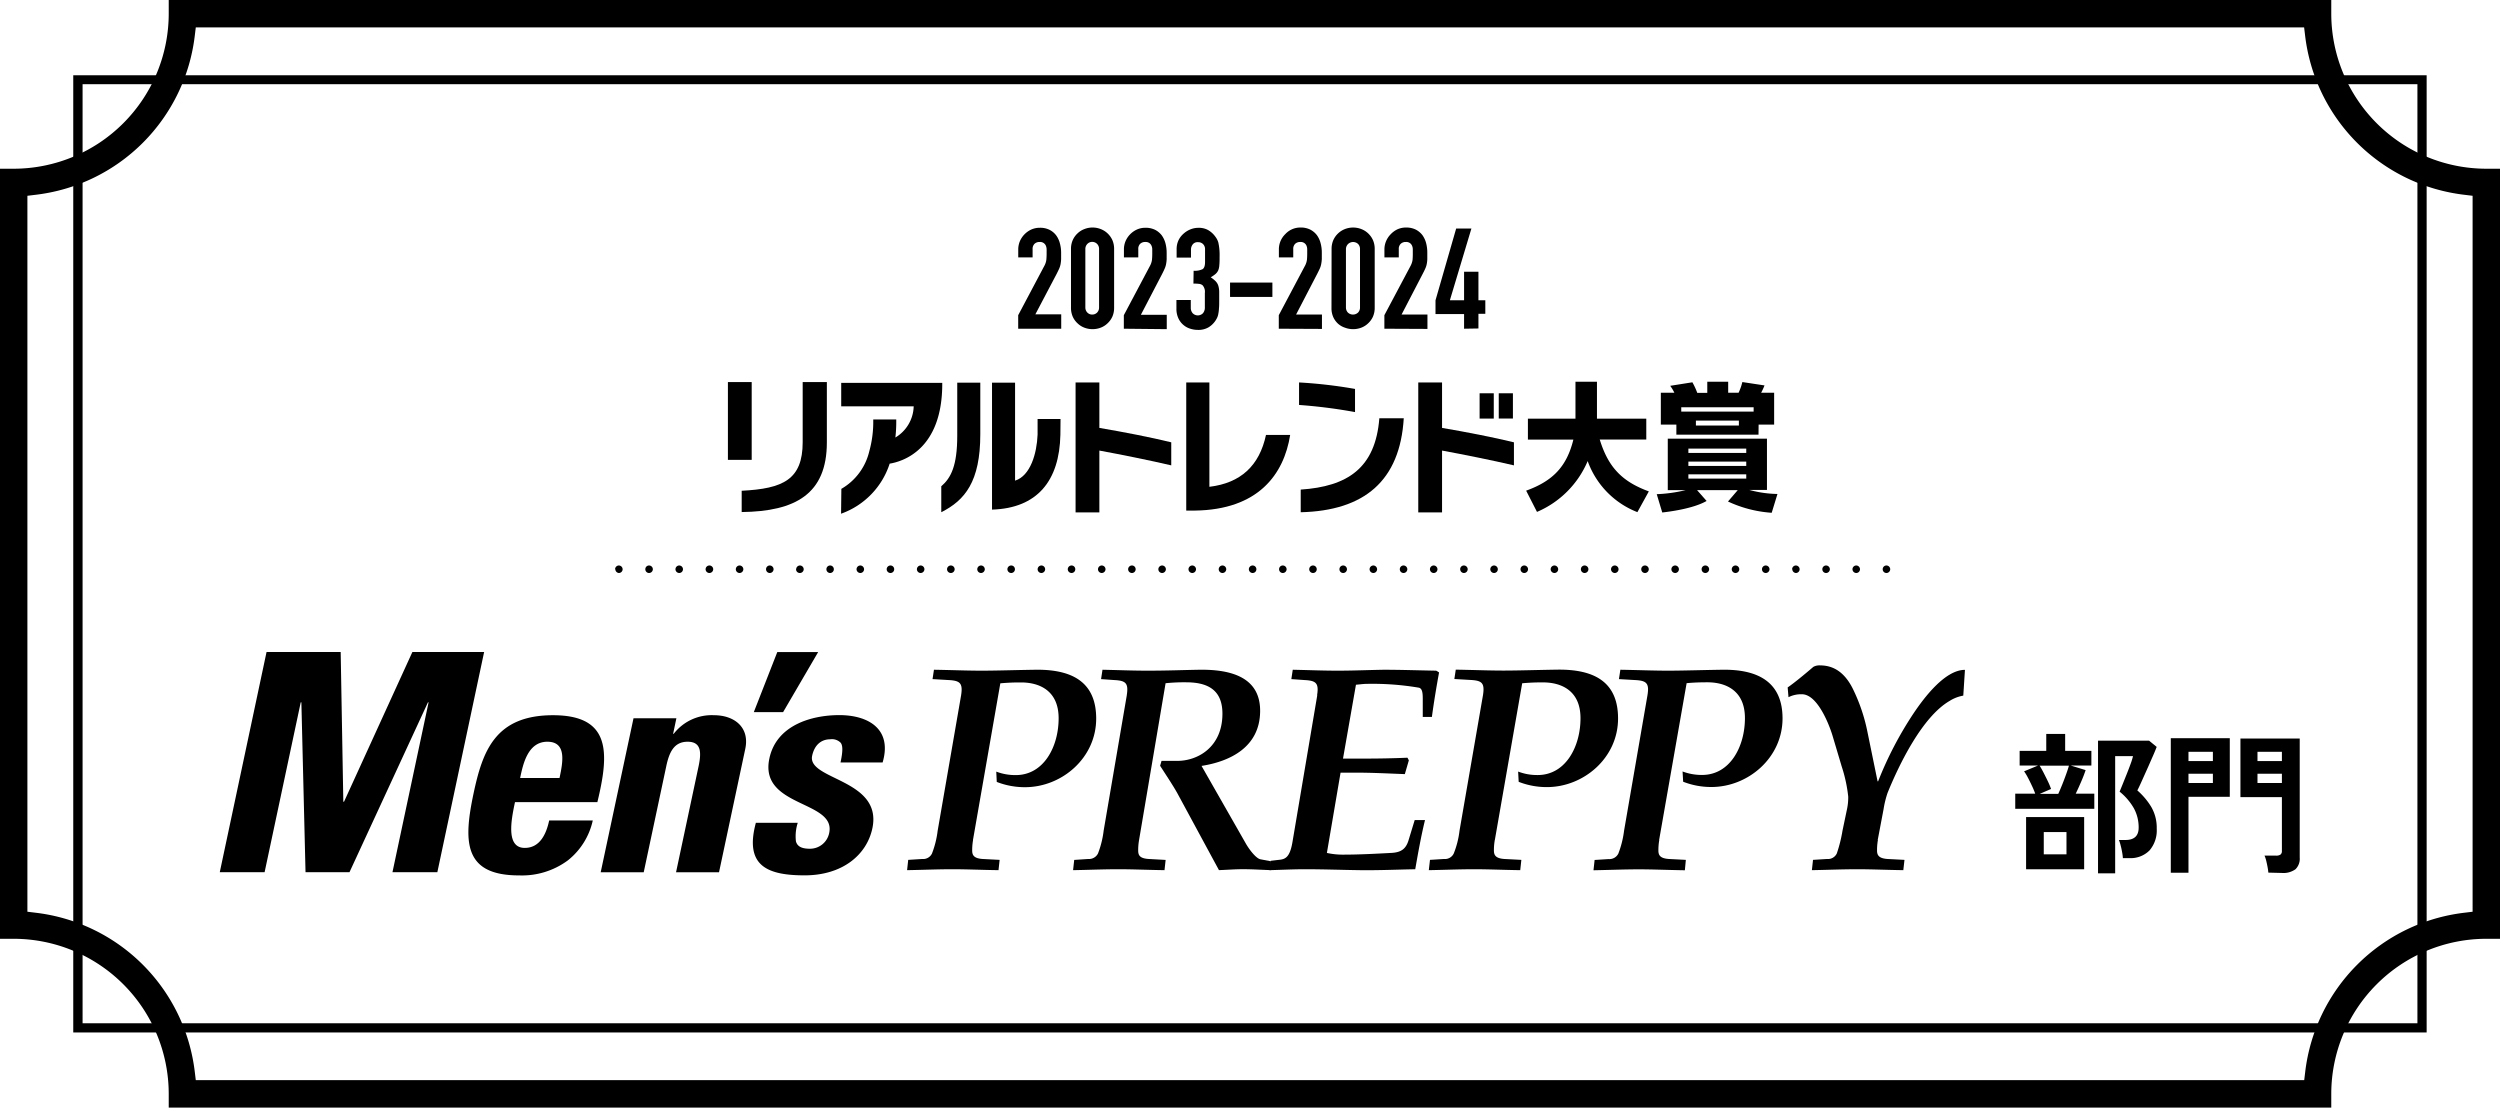
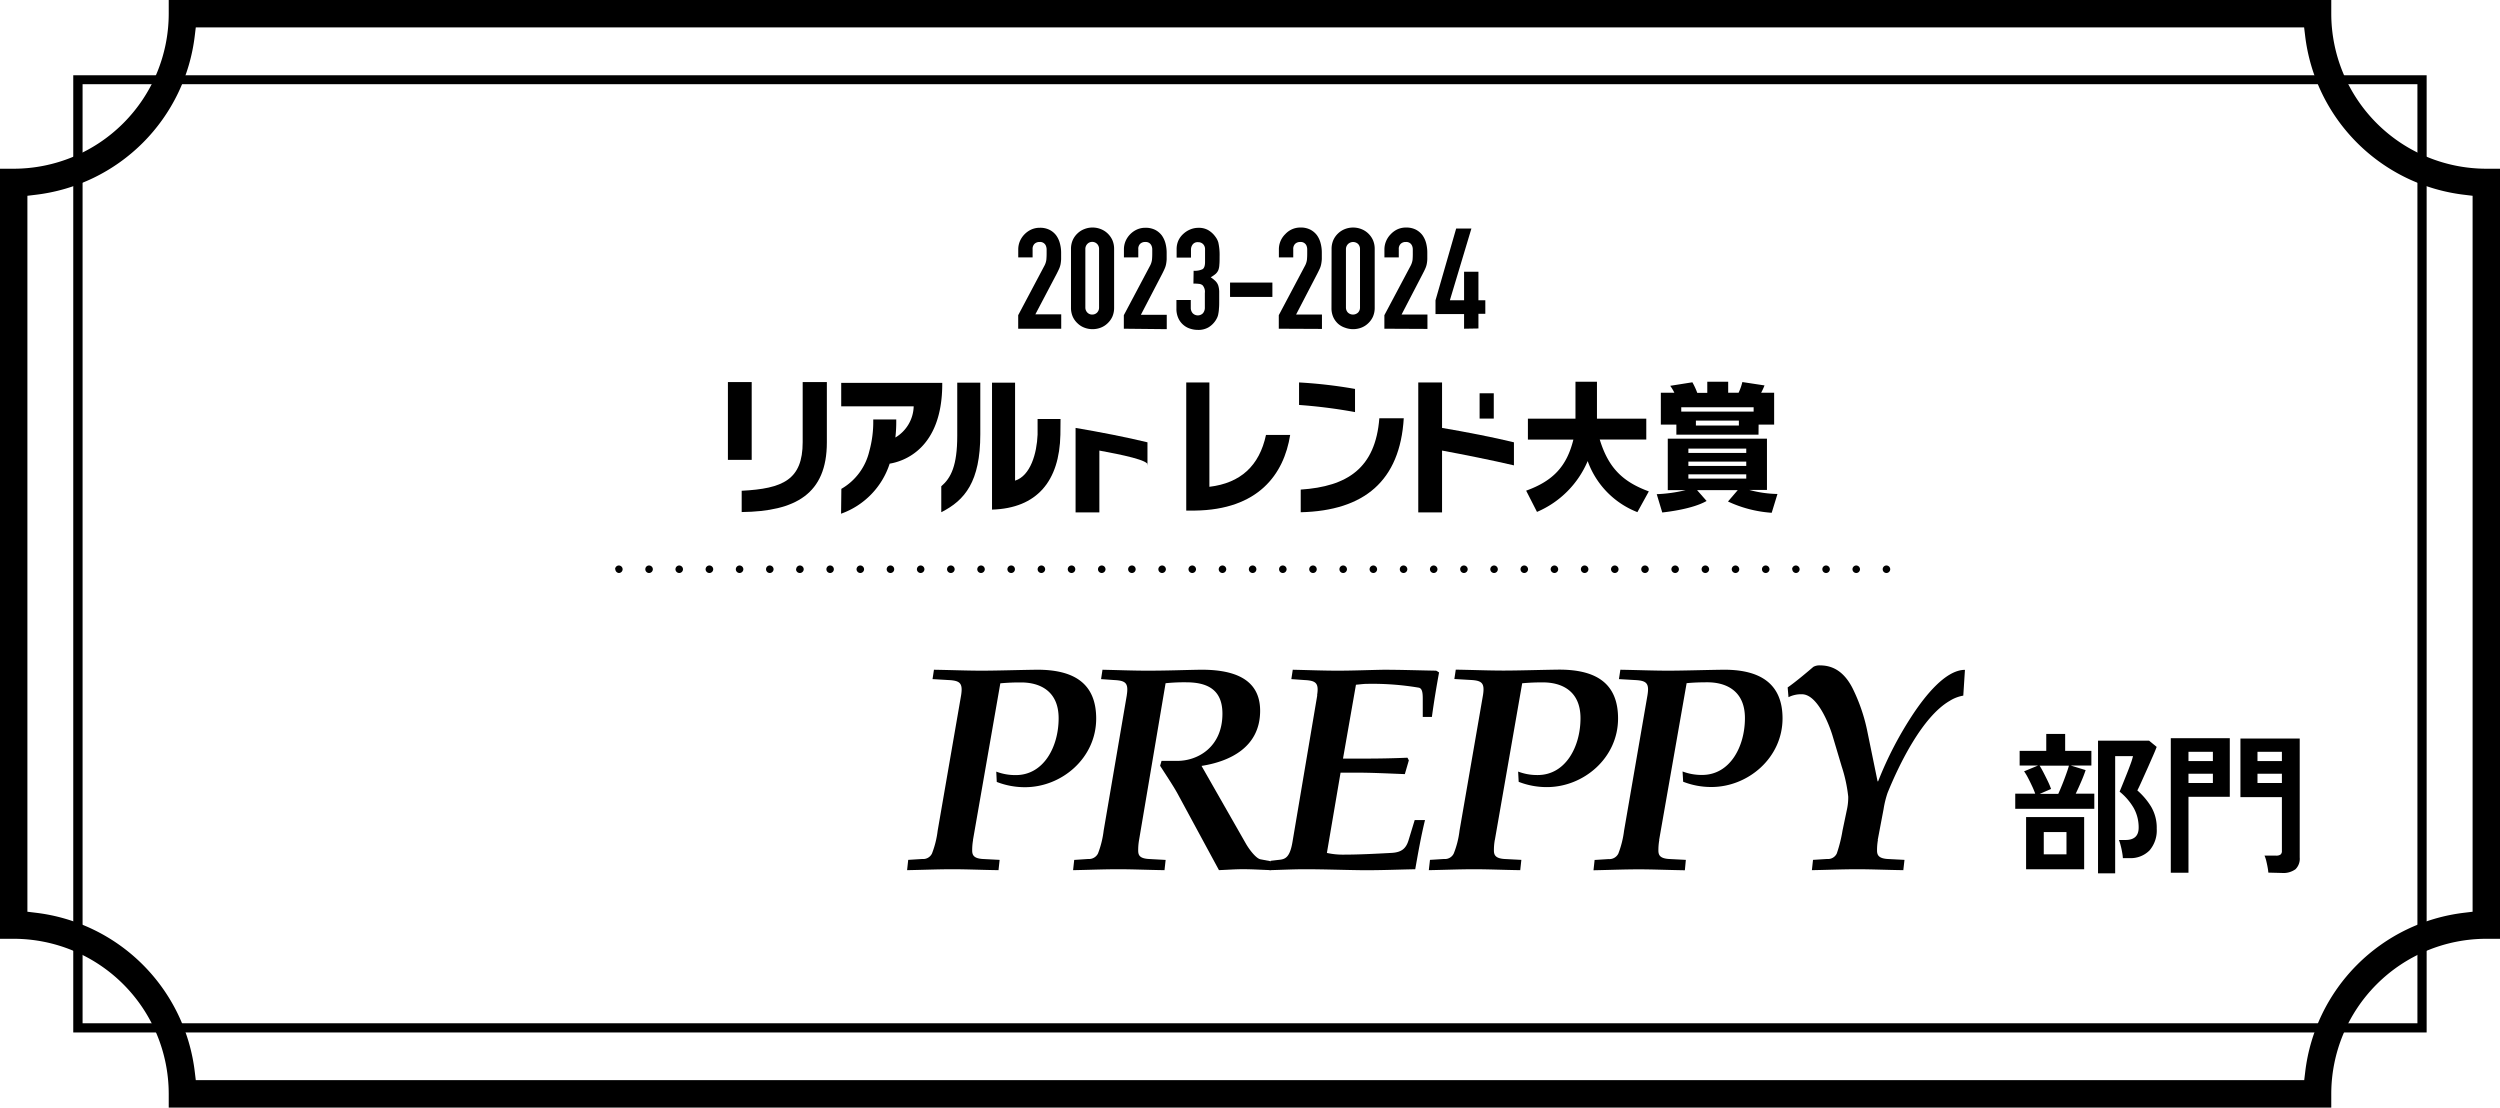
<svg xmlns="http://www.w3.org/2000/svg" viewBox="0 0 511.91 226.78">
  <g id="レイヤー_2" data-name="レイヤー 2">
    <g id="レイヤー_1-2" data-name="レイヤー 1">
      <path d="M149.05,94.16V78.24h4.87V94.16Zm2.82,10.69v-4.36c8.44-.43,12.49-2.25,12.49-9.95V78.24h4.95V90.59C169.31,101.16,162.87,104.72,151.87,104.85Z" />
      <path d="M192.74,104.88V99.57c2-1.71,3.27-4.23,3.27-10.35V78.36h4.72V88.93C200.73,98.6,197.59,102.45,192.74,104.88ZM217.13,89c-.19,9.51-4.78,15.07-14,15.35v-26h4.72V98.42c3.16-1,4.46-5.59,4.61-9.43v-3.2h4.7Z" />
-       <path d="M225.11,92.26v12.66h-4.87V78.31h4.87v9.31c4.85.82,10.57,1.93,14.72,2.95v4.72C235.57,94.29,229.47,93.06,225.11,92.26Z" />
+       <path d="M225.11,92.26v12.66h-4.87V78.31v9.31c4.85.82,10.57,1.93,14.72,2.95v4.72C235.57,94.29,229.47,93.06,225.11,92.26Z" />
      <path d="M295.28,92.26v12.66h-4.87V78.31h4.87v9.31c4.84.82,10.56,1.93,14.72,2.95v4.72C305.74,94.29,299.64,93.06,295.28,92.26Z" />
      <path d="M244.64,104.55H242.9V78.31h4.74V99.68c6.39-.77,10.23-4.29,11.59-10.62h4.95C262.9,97.11,257.67,104.39,244.64,104.55Z" />
      <path d="M266,82.92V78.31a96.84,96.84,0,0,1,11.46,1.33v4.74A105.16,105.16,0,0,0,266,82.92Z" />
      <path d="M266.34,104.89v-4.64c9.56-.64,15.3-4.38,16.1-14.61h5C286.67,98.48,279.34,104.58,266.34,104.89Z" />
-       <path d="M306.89,85.7V80.53h2.9V85.7Z" />
      <path d="M312.5,100.47c5.54-2,8.33-5,9.67-10.46h-9.31V85.73h9.74V78.17H327v7.56h10.1V90h-9.53c1.77,5.77,4.66,8.64,10.05,10.62l-2.34,4.25a17.59,17.59,0,0,1-10.18-10.46,19.62,19.62,0,0,1-10.38,10.41Z" />
      <path d="M362.78,105a25.15,25.15,0,0,1-8.95-2.31l2-2.33h-8.33l1.95,2.22c-2.85,1.64-7.9,2.22-9.08,2.36l-1.13-3.75a30.34,30.34,0,0,0,5.93-.83h-3.67V89.83h20.31v10.49h-3.62a23.47,23.47,0,0,0,5.77.83Zm-2.7-16H343.26V86.94h-3.18V80.42h2.77A9,9,0,0,0,342,79l4.54-.72a14.58,14.58,0,0,1,1,2.17h2.05V78.17h4.28v2.25H356a11,11,0,0,0,.77-2.19l4.54.69a13.81,13.81,0,0,1-.69,1.5h2.66v6.52h-3.18Zm-1-4.72v-.89H344.26v.89Zm-1.51,7.58H345.72v.88h11.85Zm0,2.66H345.72v.89h11.85Zm0,2.61H345.72V98h11.85Zm-1.51-11h-8.8v1h8.8Z" />
      <path d="M172.28,100.1A12.08,12.08,0,0,0,178,92.4a22.39,22.39,0,0,0,.81-6.3v-.21h4.71v.2a27.7,27.7,0,0,1-.18,3.5,7.66,7.66,0,0,0,3.75-6.39H172.25V78.4h20.69v.21c0,13.45-8.08,15.89-10.77,16.33a16.14,16.14,0,0,1-9.95,10.25Z" />
      <rect x="302.97" y="80.53" width="2.9" height="5.18" />
    </g>
    <g id="_レイヤー_2" data-name=" レイヤー 2">
      <path d="M199.25,172a11.94,11.94,0,0,0-.18,2.16c0,.95.35,1.61,2.16,1.73l3.46.18-.23,2.11c-3.75-.06-6.55-.19-9.42-.19-3,0-6.15.13-9.3.19l.23-2.11,2.87-.18a2,2,0,0,0,2-1.13A19.44,19.44,0,0,0,192,170.1l4.8-27.73c.4-2.52-.25-3-2.58-3.12l-3.27-.19.29-1.92c3.63.06,6.72.19,9.76.19s7-.13,11-.19c7.95-.11,12.46,2.82,12.46,10,0,8.1-7.07,14.05-14.57,14.05a15.77,15.77,0,0,1-5.79-1.08L204,158a10.9,10.9,0,0,0,4,.71c5.73,0,8.77-5.82,8.77-11.64s-4.16-7.33-7.66-7.33a42.83,42.83,0,0,0-4.28.18L199.23,172Z" />
      <path d="M230.72,142.37c.4-2.52-.23-3-2.58-3.12l-2.68-.19.29-1.92c3,.06,6.15.19,9.19.19,4,0,7.25-.13,10.52-.19,6.78-.11,12.57,1.62,12.57,8.4,0,7.51-6.26,10.39-12,11.29l9.13,16c.82,1.39,2.1,2.95,2.92,3.12l2.16.41v1.81c-1.93-.06-3.8-.19-5.73-.19-1.64,0-3.27.13-4.91.19l-8.48-15.67c-1-1.8-2.35-3.78-3.57-5.7l.29-1h3.22c4.27,0,9.25-2.88,9.25-9.66,0-4.87-3-6.43-7.43-6.43a37.46,37.46,0,0,0-4.21.19L233.24,172a12,12,0,0,0-.18,2.16c0,1,.36,1.62,2.17,1.73l3.45.19-.23,2.1c-3.74-.06-6.55-.19-9.42-.19-3,0-6.14.13-9.3.19l.23-2.1,2.87-.19a2.06,2.06,0,0,0,2-1.13,19.43,19.43,0,0,0,1.16-4.68l4.74-27.73Z" />
      <path d="M269.69,142.37c.41-2.52-.24-3-2.58-3.12l-2.69-.19.29-1.92c3,.06,6.15.19,9.19.19s6.26-.13,9.36-.19c3.62,0,7.25.13,10.82.19l.59.36c-.53,2.88-1.05,6-1.47,9.11h-1.87v-3.17c0-1.26.06-2.65-.82-2.82a56.74,56.74,0,0,0-10.58-.78c-.76,0-1.52.12-2.28.18L275,155.33h5c2.35,0,5.45-.06,8.2-.18l.28.54-.82,2.82c-3.28-.12-6.6-.3-9.94-.3h-3.22l-2.8,16.44A15,15,0,0,0,275,175c3.34,0,6.67-.18,10-.36,1.93-.12,2.87-.84,3.4-2.52l1.28-4.2h2.11c-.82,3.36-1.41,6.72-2,10.07-3.86.07-7.55.24-11.29.19s-7.54-.19-11.35-.19c-2.4,0-4.85.13-7.25.19l.29-1.92,1.64-.19c1.34-.11,2.27-.48,2.81-3.59l5.09-30.13Z" />
      <path d="M306.08,172a11.94,11.94,0,0,0-.18,2.16c0,.95.36,1.61,2.16,1.73l3.46.18-.23,2.11c-3.75-.06-6.56-.19-9.42-.19-3,0-6.14.13-9.3.19l.24-2.11,2.87-.18a2,2,0,0,0,2-1.13,18.41,18.41,0,0,0,1.18-4.68l4.8-27.73c.4-2.52-.23-3-2.58-3.12l-3.28-.19.29-1.92c3.63.06,6.72.19,9.77.19s7-.13,11-.19c8-.11,12.46,2.82,12.46,10,0,8.1-7.07,14.05-14.56,14.05a15.77,15.77,0,0,1-5.79-1.08l-.11-2.1a10.84,10.84,0,0,0,4,.71c5.73,0,8.77-5.82,8.77-11.64s-4.15-7.33-7.66-7.33a42.83,42.83,0,0,0-4.28.18L306.09,172Z" />
      <path d="M339.76,172a11.94,11.94,0,0,0-.18,2.16c0,.95.35,1.61,2.16,1.73l3.46.18L345,178.2c-3.74-.06-6.55-.19-9.41-.19-3,0-6.14.13-9.3.19l.23-2.11,2.86-.18a2.05,2.05,0,0,0,2-1.13,19.72,19.72,0,0,0,1.17-4.68l4.79-27.73c.42-2.52-.23-3-2.57-3.12l-3.27-.19.29-1.92c3.62.06,6.72.19,9.76.19s7-.13,11-.19C360.44,137,365,140,365,147.1c0,8.1-7.08,14.05-14.56,14.05a15.73,15.73,0,0,1-5.79-1.08l-.12-2.1a10.94,10.94,0,0,0,4,.71c5.73,0,8.77-5.82,8.77-11.64s-4.15-7.33-7.67-7.33c-1.75,0-3,.06-4.27.18L339.73,172Z" />
      <path d="M384.53,172a11.94,11.94,0,0,0-.18,2.16c0,.95.36,1.61,2.16,1.73l3.46.18-.24,2.11c-3.75-.06-6.55-.19-9.42-.19-3,0-6.15.13-9.3.19l.23-2.11,2.87-.18a2,2,0,0,0,2-1.13,28.86,28.86,0,0,0,1.17-4.68l.92-4.39a11.58,11.58,0,0,0,.25-2.58,30.15,30.15,0,0,0-1.34-6.18l-1.88-6.31c-.69-2.28-3.09-8.46-6.26-8.46a5.74,5.74,0,0,0-2.75.6l-.17-2c1.47-1,3.92-3.06,5.26-4.21a2.53,2.53,0,0,1,1.39-.3c2.81,0,5,1.5,6.61,4.62a36,36,0,0,1,3.1,9.12l2.05,10h.11a74.29,74.29,0,0,1,7.31-14c2.11-3.12,6.38-8.83,10.47-8.83l-.34,5.28a7.63,7.63,0,0,0-2.81,1.09c-5.56,3.23-10.3,12.91-12.7,18.84a20,20,0,0,0-.81,3.31L384.49,172Z" />
-       <path d="M154.77,168.49c-2.36,8.81,2.34,10.75,10,10.75s12.69-4.13,13.86-9.63c2.14-10.12-13.4-9.87-12.33-14.86.45-2.12,1.78-3.37,3.71-3.37a2.51,2.51,0,0,1,2.1.68c.51.57.47,1.87,0,4.06h8.62c2-6.81-2.88-9.69-8.87-9.69-5.69,0-12.88,2.06-14.32,8.88-2.14,10.05,13.67,8.55,12.25,15.24a4,4,0,0,1-3.94,3.24c-1.75,0-2.58-.49-2.87-1.5a9,9,0,0,1,.37-3.81h-8.61Zm-.42-22.67h6l7.18-12.3h-8.37Zm-15.82,1.25h-8.81L123,178.61h8.81l4.62-21.73c.6-2.81,1.56-5,4.37-5s2.84,2.18,2.25,5l-4.62,21.73h8.8l5.38-25.29c.92-4.38-2.22-6.87-6.42-6.87a9.82,9.82,0,0,0-8.24,3.81h-.12l.67-3.19Zm-16.21,17.17c2.46-10.12,2.78-17.79-9.08-17.79s-14.43,7.37-16.27,16c-2.09,9.86-2.07,16.8,9.3,16.8a15.78,15.78,0,0,0,10-3.07,14.36,14.36,0,0,0,5.11-8.18h-8.93c-.56,2.63-1.82,5.62-5,5.62-3.87,0-2.8-5.62-2-9.37h16.87Zm-15.82-4.93c.57-2.68,1.51-7.43,5.58-7.43s3.13,4.36,2.49,7.43H106.5ZM54.18,178.6l7.4-34.79h.13l.85,34.79h9l16.07-34.79h.13l-7.4,34.79h9.19l9.58-45.09H84.44l-14,30.66H70.3l-.54-30.66H54.58L45,178.6Z" />
      <path d="M385.51,116.57a.76.76,0,0,1,.76-.78h0a.78.78,0,0,1,.78.78h0a.78.78,0,0,1-.78.76h0A.76.76,0,0,1,385.51,116.57Zm-6.19,0a.78.78,0,0,1,.78-.78h0a.78.78,0,0,1,.76.78h0a.77.77,0,0,1-.76.76h0A.78.78,0,0,1,379.32,116.57Zm-6.17,0a.76.76,0,0,1,.76-.78h0a.78.78,0,0,1,.78.78h0a.78.78,0,0,1-.78.76h0A.76.76,0,0,1,373.15,116.57Zm-6.19,0a.78.78,0,0,1,.78-.78h0a.78.78,0,0,1,.76.78h0a.77.77,0,0,1-.76.76h0A.78.78,0,0,1,367,116.57Zm-6.17,0a.76.76,0,0,1,.76-.78h0a.78.78,0,0,1,.78.78h0a.78.78,0,0,1-.78.76h0A.76.76,0,0,1,360.79,116.57Zm-6.19,0a.78.78,0,0,1,.78-.78h0a.78.78,0,0,1,.76.78h0a.77.77,0,0,1-.76.76h0A.78.78,0,0,1,354.6,116.57Zm-6.17,0a.76.76,0,0,1,.76-.78h0a.78.78,0,0,1,.78.78h0a.78.78,0,0,1-.78.76h0A.76.76,0,0,1,348.43,116.57Zm-6.19,0a.78.78,0,0,1,.78-.78h0a.78.78,0,0,1,.76.78h0a.77.77,0,0,1-.76.76h0A.78.78,0,0,1,342.24,116.57Zm-6.17,0a.76.76,0,0,1,.76-.78h0a.78.78,0,0,1,.78.78h0a.78.78,0,0,1-.78.76h0A.76.76,0,0,1,336.07,116.57Zm-6.19,0a.78.78,0,0,1,.78-.78h0a.78.78,0,0,1,.76.78h0a.77.77,0,0,1-.76.76h0A.78.78,0,0,1,329.88,116.57Zm-6.17,0a.76.76,0,0,1,.76-.78h0a.78.78,0,0,1,.78.78h0a.78.78,0,0,1-.78.76h0A.76.76,0,0,1,323.71,116.57Zm-6.19,0a.78.78,0,0,1,.78-.78h0a.78.78,0,0,1,.76.78h0a.77.77,0,0,1-.76.76h0A.78.78,0,0,1,317.52,116.57Zm-6.17,0a.76.76,0,0,1,.76-.78h0a.78.78,0,0,1,.78.78h0a.78.78,0,0,1-.78.76h0A.76.76,0,0,1,311.35,116.57Zm-6.19,0a.78.78,0,0,1,.78-.78h0a.78.78,0,0,1,.76.78h0a.77.77,0,0,1-.76.76h0A.78.78,0,0,1,305.16,116.57Zm-6.17,0a.76.76,0,0,1,.76-.78h0a.78.78,0,0,1,.78.78h0a.78.78,0,0,1-.78.76h0A.76.76,0,0,1,299,116.57Zm-6.19,0a.78.78,0,0,1,.78-.78h0a.78.78,0,0,1,.76.78h0a.77.77,0,0,1-.76.76h0A.78.78,0,0,1,292.8,116.57Zm-6.17,0a.76.76,0,0,1,.76-.78h0a.78.78,0,0,1,.78.78h0a.78.78,0,0,1-.78.76h0A.76.76,0,0,1,286.63,116.57Zm-6.19,0a.78.78,0,0,1,.78-.78h0a.78.78,0,0,1,.76.78h0a.77.77,0,0,1-.76.76h0A.78.78,0,0,1,280.44,116.57Zm-6.17,0a.76.76,0,0,1,.76-.78h0a.78.78,0,0,1,.78.78h0a.78.78,0,0,1-.78.76h0A.76.76,0,0,1,274.27,116.57Zm-6.19,0a.78.78,0,0,1,.78-.78h0a.76.76,0,0,1,.76.78h0a.76.76,0,0,1-.76.76h0A.78.78,0,0,1,268.08,116.57Zm-6.17,0a.76.76,0,0,1,.76-.78h0a.78.78,0,0,1,.78.78h0a.78.78,0,0,1-.78.76h0A.76.76,0,0,1,261.91,116.57Zm-6.19,0a.78.78,0,0,1,.78-.78h0a.76.76,0,0,1,.76.78h0a.76.76,0,0,1-.76.76h0A.78.78,0,0,1,255.72,116.57Zm-6.17,0a.78.78,0,0,1,.76-.78h0a.78.78,0,0,1,.78.78h0a.78.78,0,0,1-.78.76h0A.77.77,0,0,1,249.55,116.57Zm-6.19,0a.78.78,0,0,1,.78-.78h0a.78.78,0,0,1,.76.78h0a.77.77,0,0,1-.76.76h0A.78.78,0,0,1,243.36,116.57Zm-6.17,0a.78.78,0,0,1,.76-.78h0a.78.78,0,0,1,.78.78h0a.78.78,0,0,1-.78.76h0A.77.77,0,0,1,237.19,116.57Zm-6.19,0a.78.78,0,0,1,.78-.78h0a.76.76,0,0,1,.76.78h0a.76.76,0,0,1-.76.76h0A.78.78,0,0,1,231,116.57Zm-6.17,0a.78.78,0,0,1,.76-.78h0a.78.78,0,0,1,.78.78h0a.78.78,0,0,1-.78.76h0A.77.77,0,0,1,224.83,116.57Zm-6.19,0a.78.78,0,0,1,.78-.78h0a.76.76,0,0,1,.76.78h0a.76.76,0,0,1-.76.76h0A.78.78,0,0,1,218.64,116.57Zm-6.17,0a.78.78,0,0,1,.76-.78h0a.78.78,0,0,1,.78.78h0a.78.78,0,0,1-.78.76h0A.77.77,0,0,1,212.47,116.57Zm-6.19,0a.78.78,0,0,1,.78-.78h0a.76.76,0,0,1,.76.78h0a.76.76,0,0,1-.76.76h0A.78.78,0,0,1,206.28,116.57Zm-6.17,0a.78.78,0,0,1,.76-.78h0a.78.78,0,0,1,.78.78h0a.78.78,0,0,1-.78.76h0A.77.77,0,0,1,200.11,116.57Zm-6.19,0a.78.78,0,0,1,.78-.78h0a.78.78,0,0,1,.78.78h0a.78.78,0,0,1-.78.76h0A.78.78,0,0,1,193.92,116.57Zm-6.17,0a.78.78,0,0,1,.76-.78h0a.78.78,0,0,1,.78.78h0a.78.78,0,0,1-.78.76h0A.77.77,0,0,1,187.75,116.57Zm-6.19,0a.78.78,0,0,1,.78-.78h0a.76.76,0,0,1,.76.78h0a.76.76,0,0,1-.76.76h0A.78.78,0,0,1,181.56,116.57Zm-6.17,0a.78.78,0,0,1,.78-.78h0a.78.78,0,0,1,.76.78h0a.77.77,0,0,1-.76.76h0A.78.78,0,0,1,175.39,116.57Zm-6.17,0a.76.76,0,0,1,.76-.78h0a.76.76,0,0,1,.76.78h0a.76.76,0,0,1-.76.76h0A.76.76,0,0,1,169.22,116.57Zm-6.19,0a.78.78,0,0,1,.76-.78h0a.78.78,0,0,1,.78.78h0a.78.78,0,0,1-.78.76h0A.77.77,0,0,1,163,116.57Zm-6.17,0a.76.76,0,0,1,.76-.78h0a.78.78,0,0,1,.78.78h0a.78.78,0,0,1-.78.76h0A.76.76,0,0,1,156.86,116.57Zm-6.19,0a.78.78,0,0,1,.76-.78h0a.78.78,0,0,1,.78.78h0a.78.78,0,0,1-.78.76h0A.77.77,0,0,1,150.67,116.57Zm-6.19,0a.78.78,0,0,1,.78-.78h0a.78.78,0,0,1,.78.78h0a.78.78,0,0,1-.78.76h0A.78.78,0,0,1,144.48,116.57Zm-6.17,0a.78.78,0,0,1,.78-.78h0a.78.78,0,0,1,.76.78h0a.77.77,0,0,1-.76.76h0A.78.78,0,0,1,138.31,116.57Zm-6.17,0a.76.76,0,0,1,.76-.78h0a.78.78,0,0,1,.78.78h0a.78.78,0,0,1-.78.76h0A.76.76,0,0,1,132.14,116.57Zm-6.19,0a.78.78,0,0,1,.78-.78h0a.78.78,0,0,1,.76.78h0a.77.77,0,0,1-.76.76h0A.78.78,0,0,1,126,116.57Z" />
      <path d="M34.55,226.78V224A31.78,31.78,0,0,0,2.8,192.23H0V34.55H2.8A31.79,31.79,0,0,0,34.55,2.8V0H477.36V2.8a31.78,31.78,0,0,0,31.75,31.75h2.8V192.23h-2.8A31.78,31.78,0,0,0,477.36,224v2.8H34.55ZM39.89,7.26A37.22,37.22,0,0,1,7.26,39.89l-1.65.2v146.6l1.65.2a37.22,37.22,0,0,1,32.63,32.63l.2,1.65H471.82l.2-1.65a37.22,37.22,0,0,1,32.63-32.63l1.65-.2V40.09l-1.65-.2A37.22,37.22,0,0,1,472,7.26l-.2-1.65H40.09Z" />
      <path d="M496.89,211.41H15v-196H496.89Zm-480-1.88H495V17.24H16.91v192.3Z" />
      <path d="M412.65,165.61v-3.09h4.09a15.58,15.58,0,0,0-.66-1.59c-.27-.58-.55-1.15-.84-1.7a10.27,10.27,0,0,0-.78-1.29l2.87-1.19h-3.78v-3H419v-3.46h3.87v3.46h5.37v3H424l3.06.94c-.21.65-.5,1.42-.89,2.32s-.76,1.74-1.14,2.51h3.81v3.09H412.65ZM414.87,178V167.3h11.89V178Zm2.81-15.45h3.78c.25-.54.52-1.18.81-1.9s.56-1.44.81-2.14.44-1.27.56-1.73h-6c.25.4.53.89.84,1.5s.61,1.2.89,1.79a13.51,13.51,0,0,1,.61,1.48Zm.81,12.39h4.65v-4.56h-4.65Zm11.11,3.9V151.66h10.45l1.56,1.28c-.19.5-.46,1.17-.83,2s-.75,1.73-1.17,2.65l-1.15,2.56c-.35.78-.62,1.35-.81,1.7a14.44,14.44,0,0,1,2.78,3.26,8.43,8.43,0,0,1,1.19,4.57,6.29,6.29,0,0,1-1.47,4.45,5.44,5.44,0,0,1-4.18,1.58h-1.28a9.46,9.46,0,0,0-.16-1.23c-.08-.47-.18-.93-.3-1.37a6.59,6.59,0,0,0-.36-1.11h1.34c1.81,0,2.71-.84,2.71-2.53a8.15,8.15,0,0,0-1-4,12.15,12.15,0,0,0-2.9-3.37c.12-.29.32-.77.59-1.44l.87-2.17c.31-.78.59-1.51.83-2.18a11.88,11.88,0,0,0,.45-1.48h-3.65v24H429.6Z" />
      <path d="M444.5,178.71V151.16h12.08v12h-8.46v15.54Zm3.62-22.87h5v-1.9h-5Zm0,4.49h5v-1.9h-5Zm16.35,18.35a8.71,8.71,0,0,0-.16-1.17c-.08-.45-.18-.88-.28-1.31a6.18,6.18,0,0,0-.34-1h2.37a1.47,1.47,0,0,0,.91-.22.9.9,0,0,0,.28-.75v-11h-8.49v-12H470.9v24.37a3,3,0,0,1-.87,2.39,4.22,4.22,0,0,1-2.81.76Zm-2.22-22.84h5v-1.9h-5Zm0,4.49h5v-1.9h-5Z" />
      <path d="M208.49,67.31V64.54l5.3-10a3.68,3.68,0,0,0,.46-1.31,13.61,13.61,0,0,0,.06-1.4c0-.25,0-.52,0-.79a2.07,2.07,0,0,0-.16-.74,1.27,1.27,0,0,0-1.27-.75,1.45,1.45,0,0,0-1.05.38,1.44,1.44,0,0,0-.39,1.09V52.7h-2.94V51.09a4.35,4.35,0,0,1,.35-1.73A4.66,4.66,0,0,1,211.17,47a4.19,4.19,0,0,1,1.73-.36,4.25,4.25,0,0,1,2,.42,3.9,3.9,0,0,1,1.37,1.14,4.84,4.84,0,0,1,.76,1.64,7.36,7.36,0,0,1,.25,2c0,.5,0,.92,0,1.25a9.57,9.57,0,0,1-.11,1,4.66,4.66,0,0,1-.29.92c-.14.31-.32.68-.55,1.13L212,64.37h5.3v2.94Z" />
      <path d="M219.3,51a4.48,4.48,0,0,1,.36-1.84,4.29,4.29,0,0,1,1-1.39,4.13,4.13,0,0,1,1.4-.87,4.4,4.4,0,0,1,1.65-.31,4.45,4.45,0,0,1,1.66.31,4.23,4.23,0,0,1,1.4.87,4.43,4.43,0,0,1,1,1.39,4.48,4.48,0,0,1,.36,1.84v12a4.48,4.48,0,0,1-.36,1.84,4.27,4.27,0,0,1-1,1.38,4.1,4.1,0,0,1-1.4.88,4.65,4.65,0,0,1-1.66.3,4.6,4.6,0,0,1-1.65-.3,4,4,0,0,1-1.4-.88,4.15,4.15,0,0,1-1-1.38,4.48,4.48,0,0,1-.36-1.84Zm2.94,12a1.46,1.46,0,0,0,.41,1,1.34,1.34,0,0,0,1,.41,1.38,1.38,0,0,0,1-.41,1.45,1.45,0,0,0,.4-1V51a1.45,1.45,0,0,0-.4-1.05,1.39,1.39,0,0,0-1-.42,1.35,1.35,0,0,0-1,.42,1.46,1.46,0,0,0-.41,1.05Z" />
      <path d="M230.12,67.31V64.54l5.3-10a3.68,3.68,0,0,0,.46-1.31,13.61,13.61,0,0,0,.06-1.4c0-.25,0-.52,0-.79a1.87,1.87,0,0,0-.16-.74,1.3,1.3,0,0,0-.43-.53,1.32,1.32,0,0,0-.83-.22,1.46,1.46,0,0,0-1.06.38,1.43,1.43,0,0,0-.38,1.09V52.7h-2.94V51.09a4.34,4.34,0,0,1,.34-1.73A4.63,4.63,0,0,1,232.8,47a4.14,4.14,0,0,1,1.72-.36,4.32,4.32,0,0,1,2,.42,4,4,0,0,1,1.37,1.14,5,5,0,0,1,.76,1.64,7.8,7.8,0,0,1,.24,2c0,.5,0,.92,0,1.25a7.35,7.35,0,0,1-.12,1,4.08,4.08,0,0,1-.29.92c-.13.31-.31.68-.54,1.13l-4.33,8.32h5.3v2.94Z" />
      <path d="M244.41,55.44a3.69,3.69,0,0,0,1.83-.32q.51-.32.51-1.47V51a1.42,1.42,0,0,0-.39-1,1.39,1.39,0,0,0-1.05-.41,1.25,1.25,0,0,0-1.11.49,1.73,1.73,0,0,0-.33,1v1.67h-2.94V51a4.3,4.3,0,0,1,.34-1.7,4.18,4.18,0,0,1,1-1.38,4.71,4.71,0,0,1,1.41-.92,4.31,4.31,0,0,1,1.73-.35,3.82,3.82,0,0,1,2,.48,4.76,4.76,0,0,1,1.19,1,6.19,6.19,0,0,1,.51.7,3.57,3.57,0,0,1,.36.83,11.62,11.62,0,0,1,.26,2.82c0,.72,0,1.29-.05,1.73a3.52,3.52,0,0,1-.21,1.1,2.23,2.23,0,0,1-.56.78,7,7,0,0,1-1,.69,6.14,6.14,0,0,1,1,.8,2.45,2.45,0,0,1,.54.87,4.64,4.64,0,0,1,.2,1.22q0,.7,0,1.8c0,.68,0,1.23-.05,1.68a6.93,6.93,0,0,1-.13,1.09,2.89,2.89,0,0,1-.23.78,4.48,4.48,0,0,1-.37.66,4.59,4.59,0,0,1-1.4,1.34,4.09,4.09,0,0,1-2.23.53,5,5,0,0,1-1.47-.23,3.85,3.85,0,0,1-1.41-.75,3.89,3.89,0,0,1-1.05-1.35,4.54,4.54,0,0,1-.42-2.05V61.43h2.94V63a1.68,1.68,0,0,0,.39,1.14,1.47,1.47,0,0,0,2.1,0,1.77,1.77,0,0,0,.39-1.2V60a2,2,0,0,0-.46-1.58,1.32,1.32,0,0,0-.71-.29,9.09,9.09,0,0,0-1.17-.06Z" />
      <path d="M251.87,60.8V57.86h8.67V60.8Z" />
      <path d="M261.85,67.31V64.54l5.3-10a3.68,3.68,0,0,0,.46-1.31,13.61,13.61,0,0,0,.06-1.4c0-.25,0-.52,0-.79a2.07,2.07,0,0,0-.15-.74,1.27,1.27,0,0,0-1.27-.75,1.45,1.45,0,0,0-1.05.38,1.44,1.44,0,0,0-.39,1.09V52.7h-2.94V51.09a4.33,4.33,0,0,1,1.3-3.14,4.3,4.3,0,0,1,1.38-1,4.19,4.19,0,0,1,1.73-.36,4.28,4.28,0,0,1,2,.42,4,4,0,0,1,1.37,1.14,4.84,4.84,0,0,1,.76,1.64,7.36,7.36,0,0,1,.25,2c0,.5,0,.92,0,1.25a7.35,7.35,0,0,1-.12,1,4,4,0,0,1-.28.92c-.14.31-.32.68-.55,1.13l-4.32,8.32h5.3v2.94Z" />
      <path d="M272.66,51a4.48,4.48,0,0,1,.36-1.84,4.29,4.29,0,0,1,1-1.39,4.19,4.19,0,0,1,1.39-.87,4.6,4.6,0,0,1,3.32,0,4.23,4.23,0,0,1,1.4.87,4.43,4.43,0,0,1,1,1.39,4.48,4.48,0,0,1,.36,1.84v12a4.48,4.48,0,0,1-.36,1.84,4.27,4.27,0,0,1-1,1.38,4.1,4.1,0,0,1-1.4.88,4.74,4.74,0,0,1-3.32,0A4.06,4.06,0,0,1,274,66.3a4.15,4.15,0,0,1-1-1.38,4.48,4.48,0,0,1-.36-1.84Zm2.94,12a1.49,1.49,0,0,0,.4,1,1.52,1.52,0,0,0,2.08,0,1.45,1.45,0,0,0,.4-1V51a1.45,1.45,0,0,0-.4-1.05A1.5,1.5,0,0,0,276,50a1.49,1.49,0,0,0-.4,1.05Z" />
      <path d="M283.47,67.31V64.54l5.31-10a3.89,3.89,0,0,0,.46-1.31,14,14,0,0,0,.05-1.4c0-.25,0-.52,0-.79a1.87,1.87,0,0,0-.16-.74,1.3,1.3,0,0,0-.43-.53,1.34,1.34,0,0,0-.84-.22,1.45,1.45,0,0,0-1.05.38,1.44,1.44,0,0,0-.39,1.09V52.7h-2.94V51.09a4.35,4.35,0,0,1,.35-1.73,4.44,4.44,0,0,1,.95-1.41,4.53,4.53,0,0,1,1.38-1,4.22,4.22,0,0,1,1.73-.36,4.32,4.32,0,0,1,2,.42,4.08,4.08,0,0,1,1.37,1.14,5,5,0,0,1,.76,1.64,7.8,7.8,0,0,1,.24,2c0,.5,0,.92,0,1.25a6,6,0,0,1-.11,1,4.08,4.08,0,0,1-.29.92c-.13.31-.32.68-.55,1.13l-4.32,8.32h5.3v2.94Z" />
      <path d="M299.79,67.31v-3h-5.85V61.49l4.23-14.69h3.12l-4.41,14.69h2.91V55.64h2.94v5.85h1.41v2.77h-1.41v3Z" />
    </g>
  </g>
</svg>